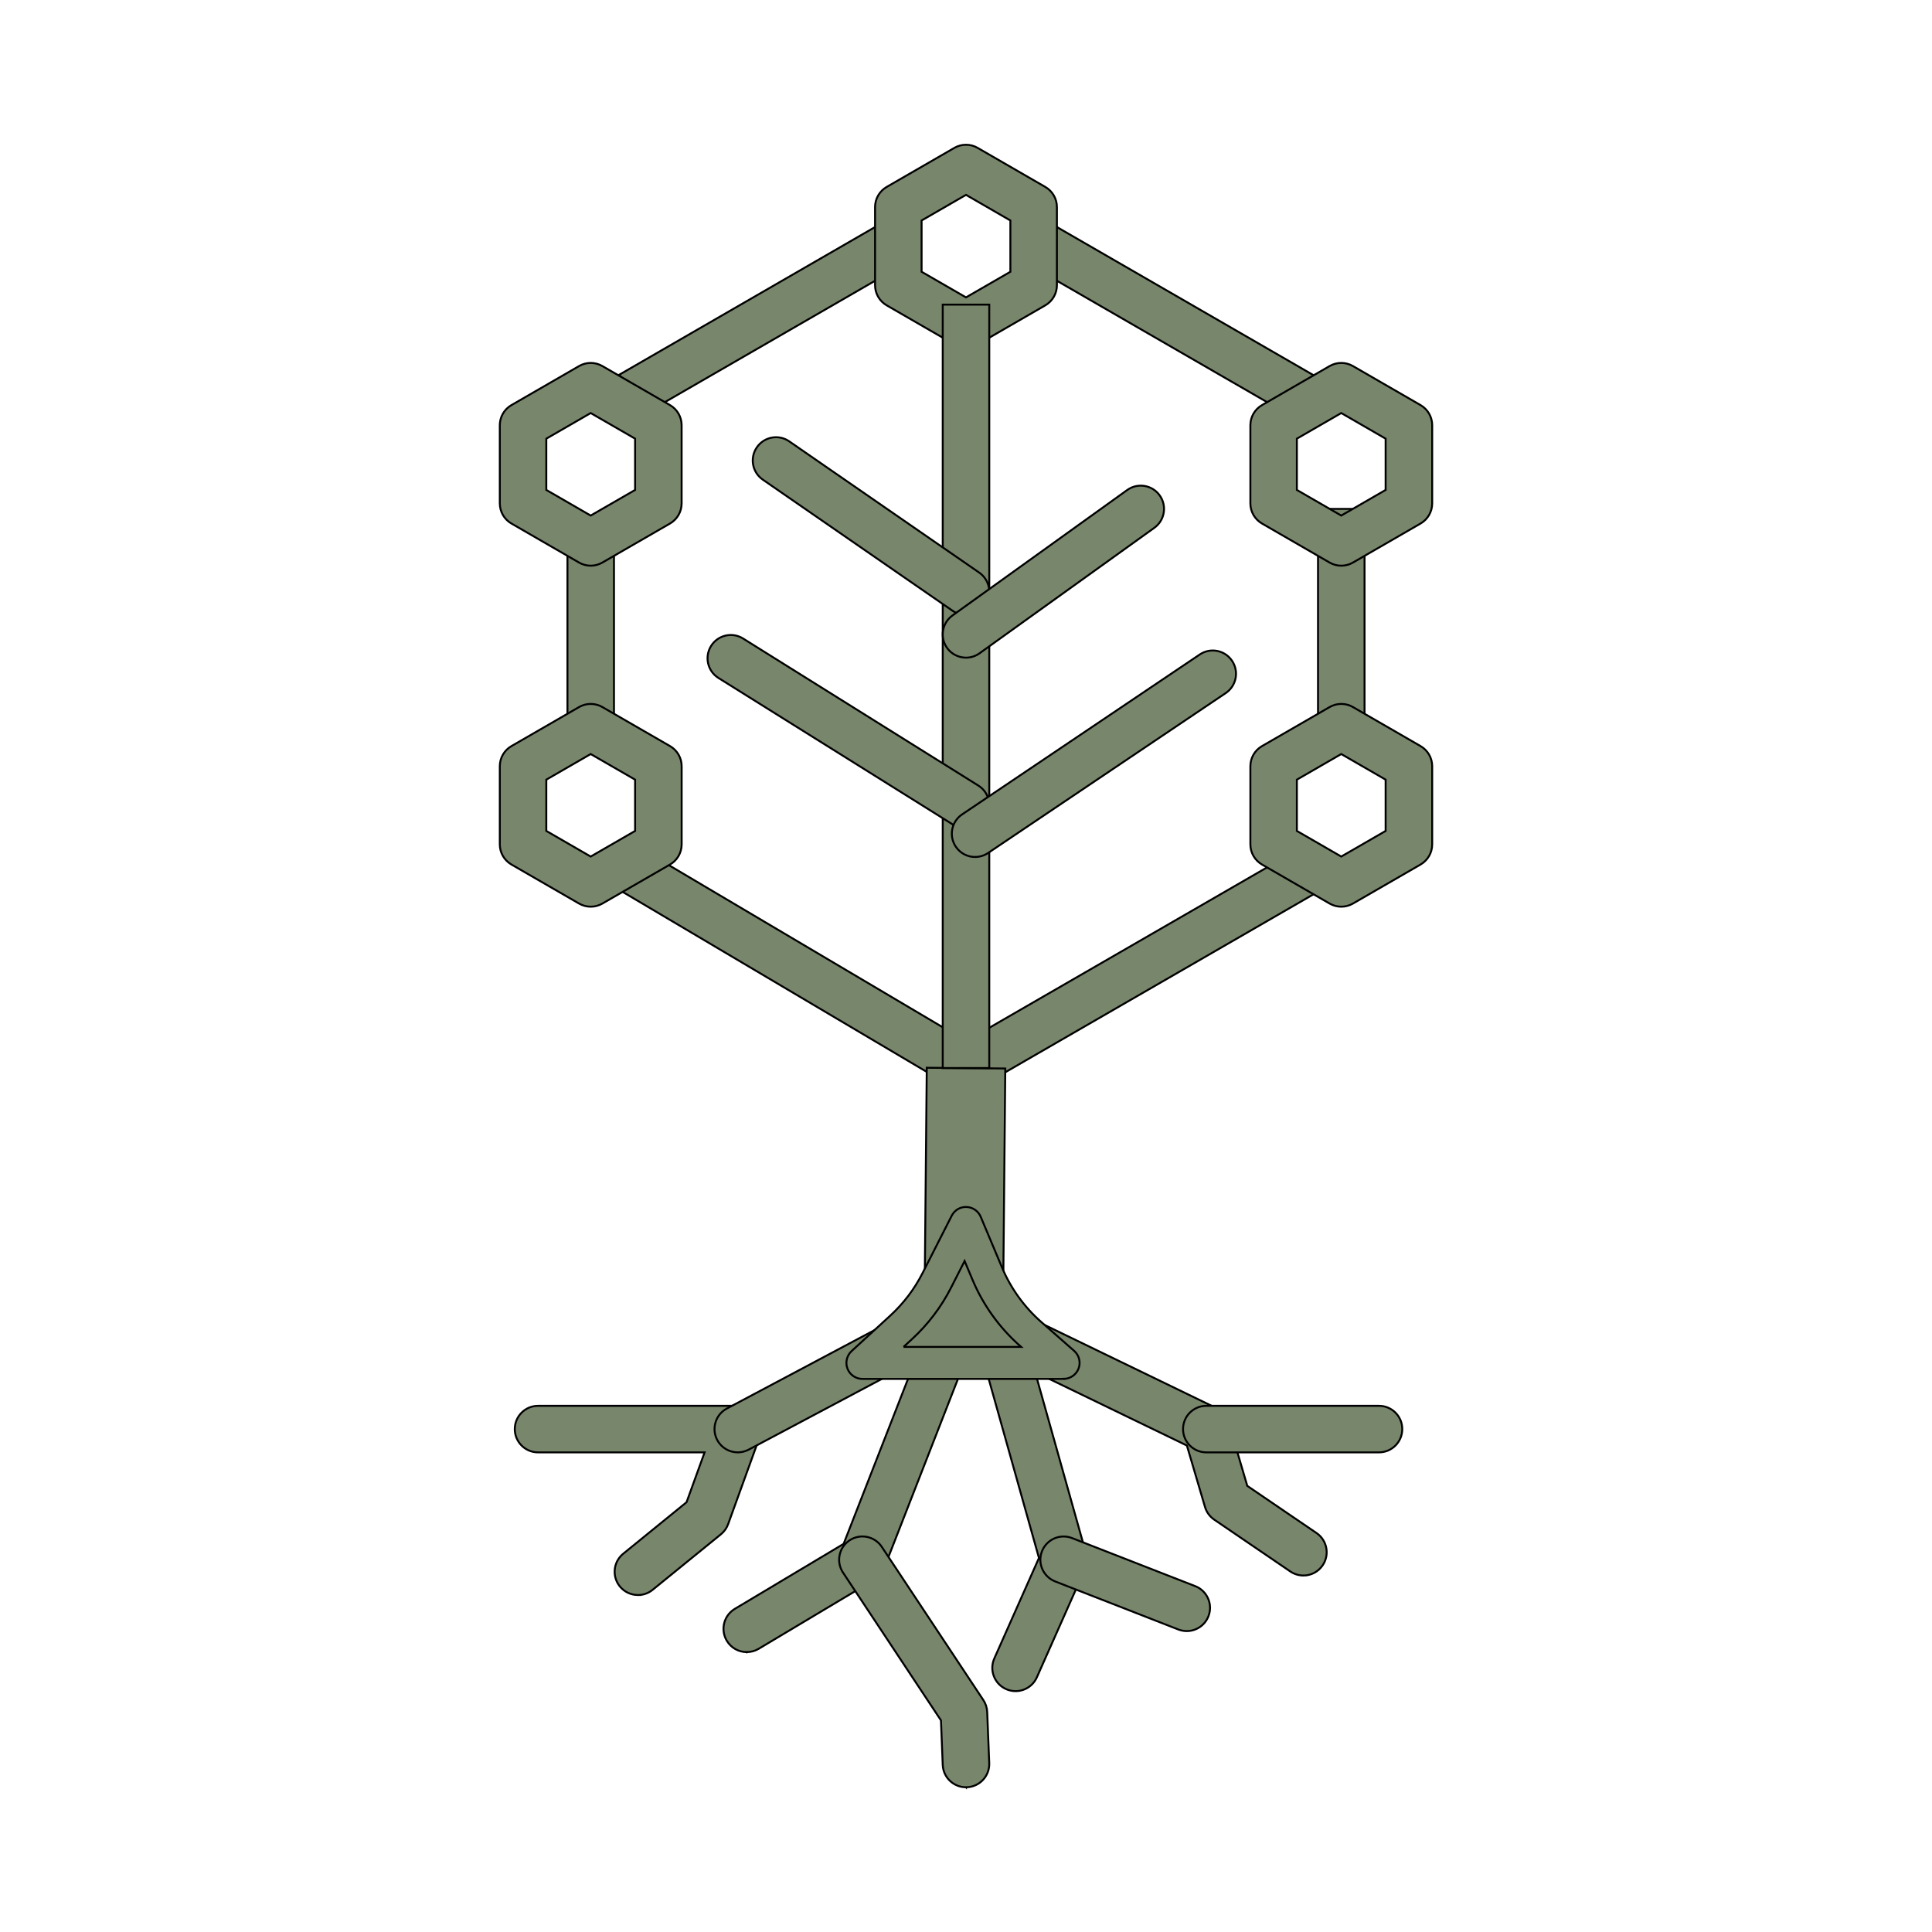
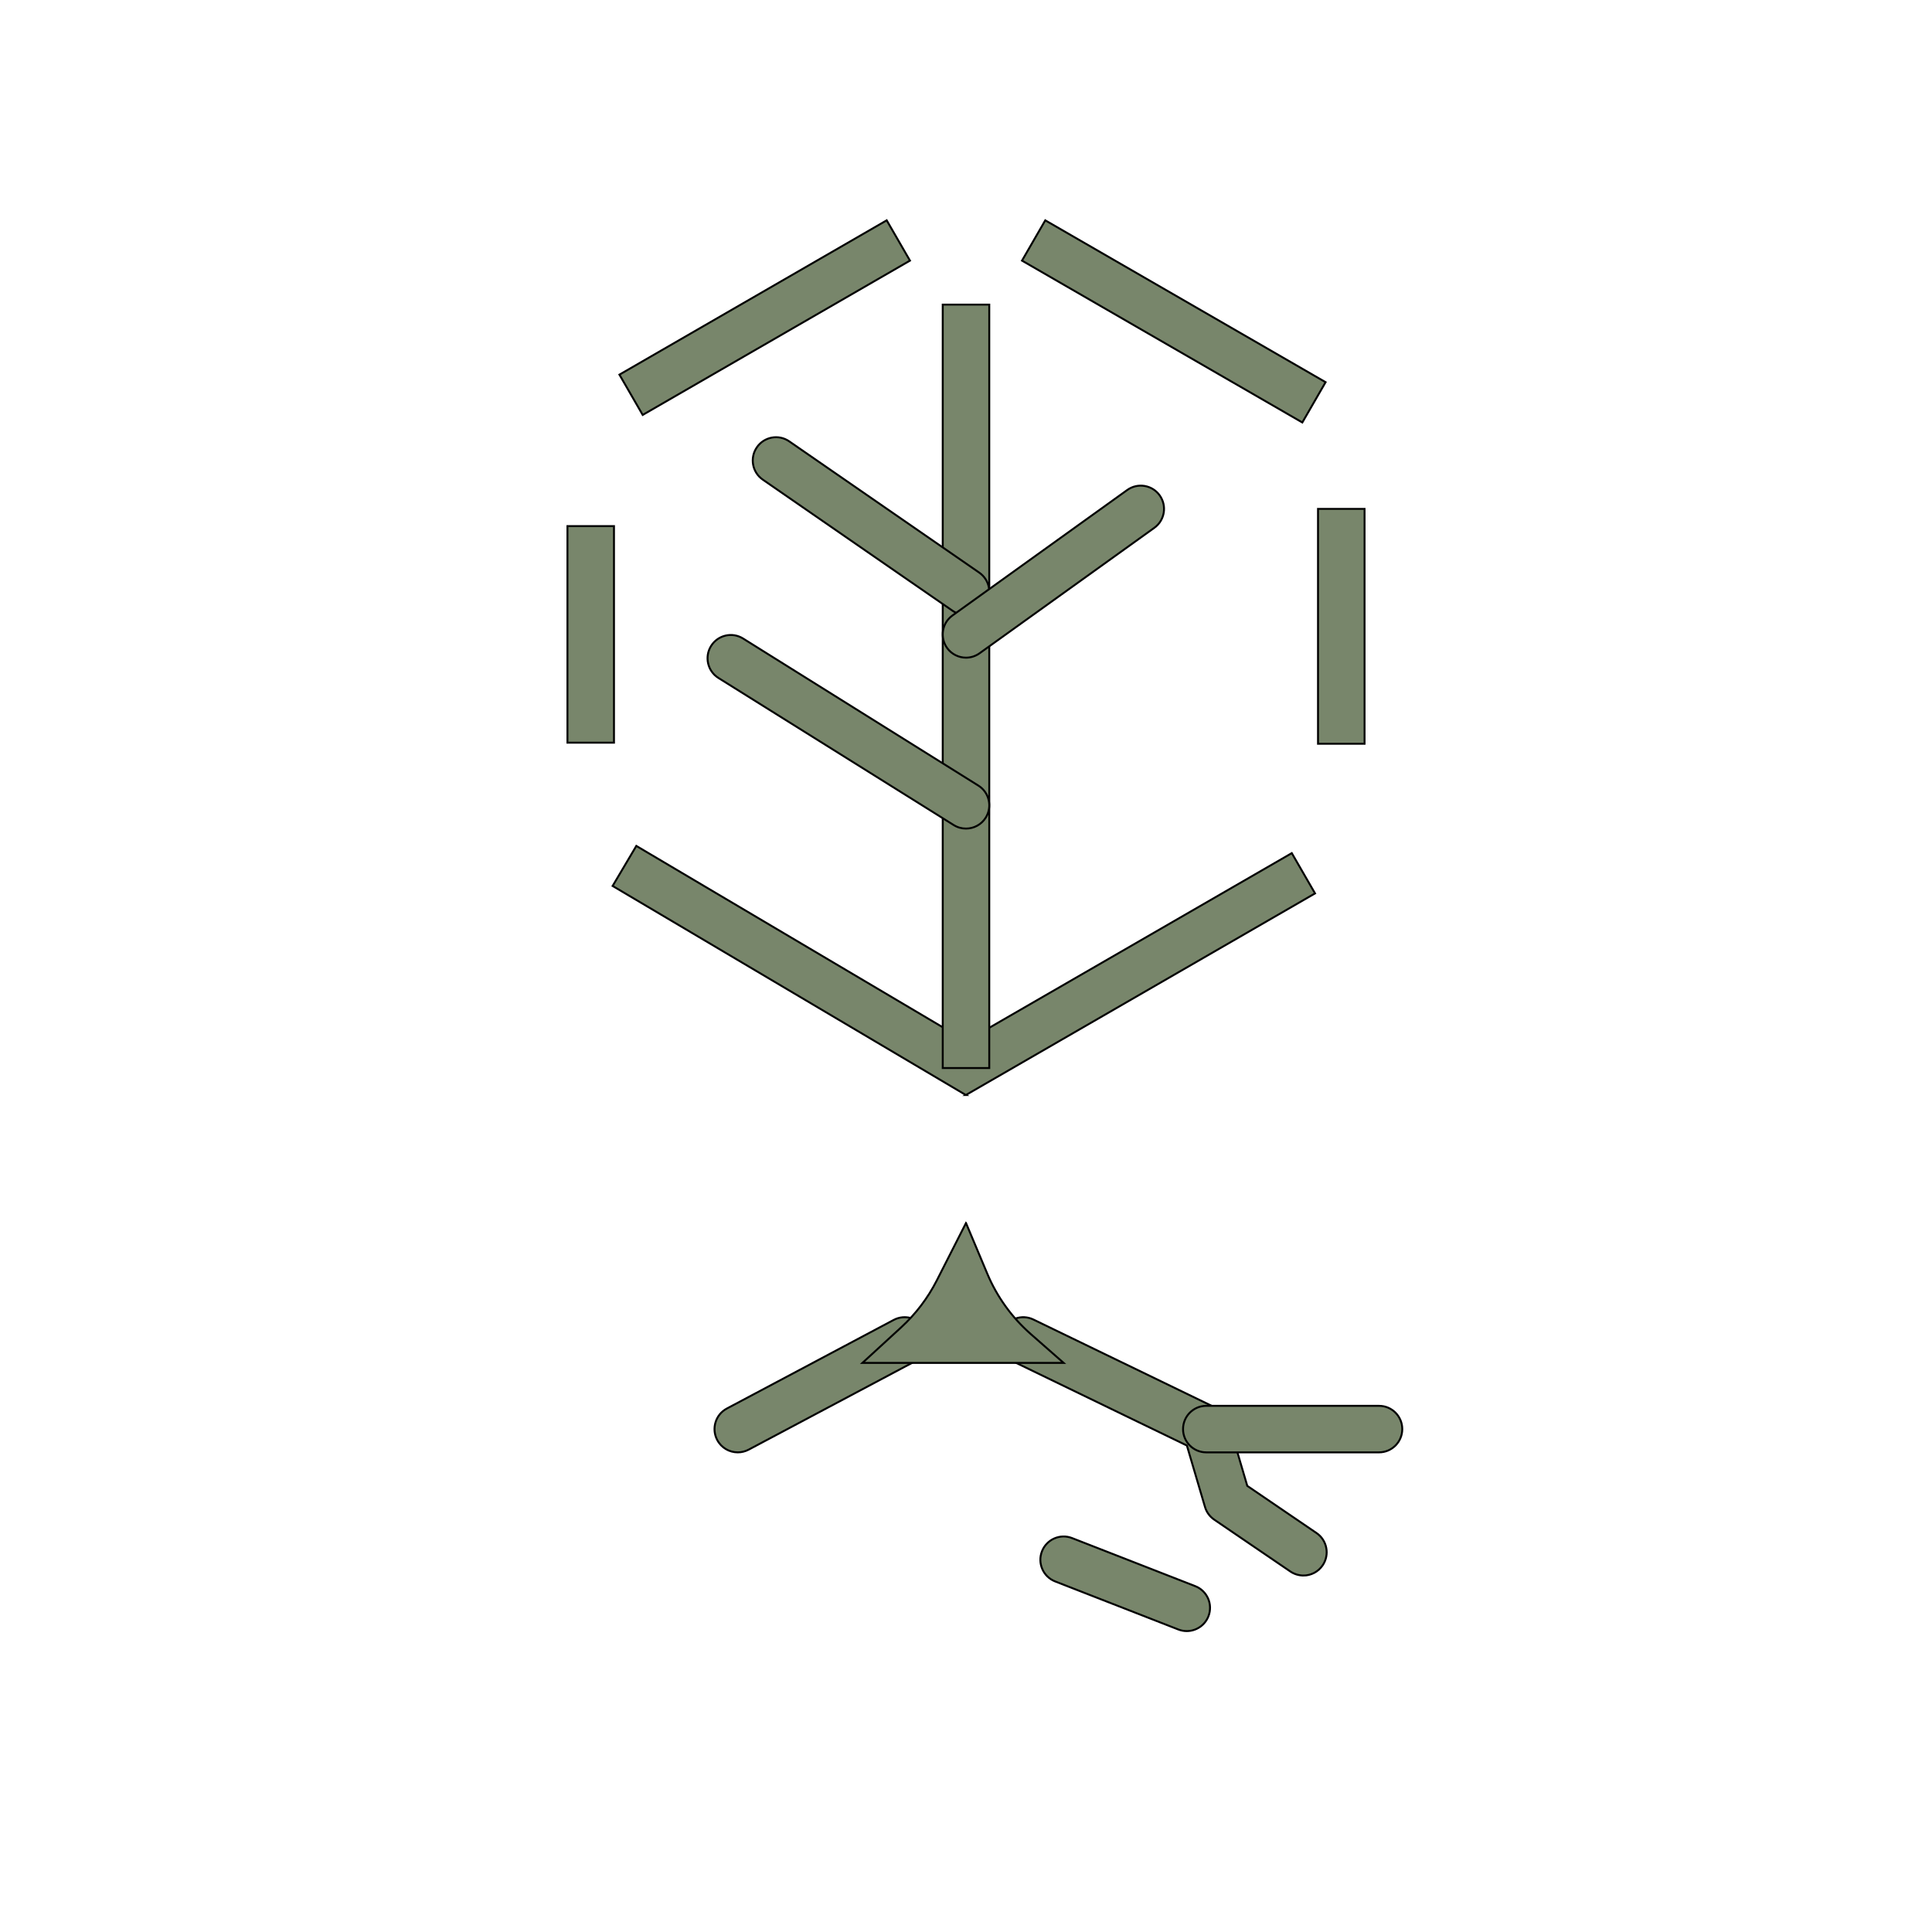
<svg xmlns="http://www.w3.org/2000/svg" width="1000" height="1000">
  <g>
    <title>Layer 1</title>
    <g stroke="null" id="svg_13">
      <path stroke="null" id="svg_1" fill="#78866b" class="st0" d="m528.987,134.902l12.042,-20.858l145.094,83.77l-12.042,20.858l-145.094,-83.77zm153.214,128.504l24.085,0l0,121.568l-24.085,0l0,-121.568zm-182.277,303.379l-182.834,-108.216l12.268,-20.728l170.716,101.036l168.549,-97.303l12.042,20.848l-180.742,104.363zm-206.211,-294.467l24.085,0l0,112.085l-24.085,0l0,-112.085zm26.901,-78.41l138.341,-79.871l12.042,20.858l-138.341,79.871l-12.042,-20.858z" />
-       <path stroke="null" id="svg_2" fill="#78866b" class="st0" d="m500,179.877c-2.077,0 -4.155,-0.542 -6.021,-1.611l-35.028,-20.216c-3.733,-2.153 -6.021,-6.127 -6.021,-10.432l0,-40.432c0,-4.305 2.288,-8.279 6.021,-10.432l35.028,-20.216c3.718,-2.153 8.324,-2.153 12.042,0l35.013,20.216c3.733,2.153 6.021,6.127 6.021,10.432l0,40.432c0,4.305 -2.288,8.279 -6.021,10.432l-35.013,20.216c-1.867,1.069 -3.944,1.611 -6.021,1.611zm-22.986,-39.213l22.986,13.262l22.971,-13.262l0,-26.538l-22.971,-13.262l-22.986,13.262l0,26.538zm217.23,152.141c-2.077,0 -4.155,-0.542 -6.021,-1.611l-35.013,-20.216c-3.733,-2.153 -6.021,-6.127 -6.021,-10.432l0,-40.432c0,-4.305 2.288,-8.279 6.021,-10.432l35.013,-20.216c3.718,-2.153 8.324,-2.153 12.042,0l35.013,20.216c3.733,2.153 6.021,6.127 6.021,10.432l0,40.432c0,4.305 -2.288,8.279 -6.021,10.432l-35.013,20.216c-1.867,1.069 -3.944,1.611 -6.021,1.611zm-22.986,-39.213l22.971,13.262l22.971,-13.262l0,-26.538l-22.971,-13.262l-22.971,13.262l0,26.538zm22.986,215.71c-2.077,0 -4.155,-0.542 -6.021,-1.611l-35.013,-20.216c-3.733,-2.153 -6.021,-6.127 -6.021,-10.432l0,-40.432c0,-4.305 2.288,-8.279 6.021,-10.432l35.013,-20.216c3.718,-2.153 8.324,-2.153 12.042,0l35.013,20.216c3.733,2.153 6.021,6.127 6.021,10.432l0,40.432c0,4.305 -2.288,8.279 -6.021,10.432l-35.013,20.216c-1.867,1.069 -3.944,1.611 -6.021,1.611zm-22.986,-39.213l22.971,13.262l22.971,-13.262l0,-26.538l-22.971,-13.262l-22.971,13.262l0,26.538zm-365.503,39.213c-2.077,0 -4.155,-0.542 -6.021,-1.611l-35.013,-20.216c-3.733,-2.153 -6.021,-6.127 -6.021,-10.432l0,-40.432c0,-4.305 2.288,-8.279 6.021,-10.432l35.013,-20.216c3.733,-2.153 8.309,-2.153 12.042,0l35.028,20.216c3.733,2.153 6.021,6.127 6.021,10.432l0,40.432c0,4.305 -2.288,8.279 -6.021,10.432l-35.028,20.216c-1.867,1.069 -3.944,1.611 -6.021,1.611zm-22.986,-39.213l22.971,13.262l22.986,-13.262l0,-26.538l-22.986,-13.262l-22.971,13.262l0,26.538zm22.986,-137.284c-2.077,0 -4.155,-0.542 -6.021,-1.611l-35.013,-20.216c-3.733,-2.153 -6.021,-6.127 -6.021,-10.432l0,-40.432c0,-4.305 2.288,-8.279 6.021,-10.432l35.013,-20.216c3.733,-2.153 8.309,-2.153 12.042,0l14.285,8.249l20.728,11.967c3.733,2.153 6.021,6.127 6.021,10.432l0,40.432c0,4.305 -2.288,8.279 -6.021,10.432l-35.028,20.216c-1.867,1.069 -3.944,1.611 -6.021,1.611l0.015,0zm-22.986,-39.213l22.971,13.262l22.986,-13.262l0,-26.538l-22.986,-13.262l-22.971,13.262l0,26.538zm195.861,412.105l1.065,-113.028l40.641,0.383l-1.065,113.028l-40.641,-0.383z" />
      <path stroke="null" id="svg_3" fill="#78866b" class="st0" d="m487.958,157.673l24.085,0l0,395.142l-24.085,0l0,-395.142z" />
      <path stroke="null" id="svg_4" fill="#78866b" class="st0" d="m499.985,318.334c-2.363,0 -4.742,-0.692 -6.834,-2.138l-98.326,-67.934c-5.479,-3.778 -6.849,-11.275 -3.056,-16.754c3.778,-5.479 11.29,-6.849 16.754,-3.056l98.326,67.934c5.464,3.778 6.849,11.275 3.056,16.754c-2.333,3.387 -6.096,5.193 -9.92,5.193z" />
      <path stroke="null" id="svg_5" fill="#78866b" class="st0" d="m500,340.402c-3.748,0 -7.436,-1.746 -9.784,-5.013c-3.884,-5.404 -2.649,-12.931 2.755,-16.799l90.469,-64.954c5.404,-3.884 12.931,-2.649 16.799,2.755c3.884,5.404 2.649,12.931 -2.755,16.799l-90.469,64.954c-2.122,1.52 -4.576,2.258 -7.015,2.258zm-0.015,88.467c-2.183,0 -4.38,-0.587 -6.367,-1.836l-121.734,-76.108c-5.645,-3.522 -7.346,-10.959 -3.823,-16.588c3.522,-5.645 10.959,-7.361 16.588,-3.823l121.749,76.108c5.645,3.522 7.346,10.959 3.823,16.588c-2.288,3.658 -6.202,5.66 -10.221,5.66l-0.015,0z" />
-       <path stroke="null" id="svg_6" fill="#78866b" class="st0" d="m504.712,443.576c-3.869,0 -7.677,-1.867 -9.995,-5.329c-3.718,-5.524 -2.243,-13.006 3.267,-16.709l123.013,-82.777c5.524,-3.718 13.006,-2.258 16.709,3.267c3.718,5.524 2.243,13.006 -3.267,16.709l-123.013,82.777c-2.062,1.385 -4.395,2.047 -6.714,2.047l0,0.015zm-174.525,382.001c-3.507,0 -6.97,-1.52 -9.348,-4.441c-4.2,-5.163 -3.417,-12.75 1.746,-16.935l32.77,-26.659l9.348,-25.801l-86.209,0c-6.653,0 -12.042,-5.389 -12.042,-12.042s5.389,-12.042 12.042,-12.042l103.384,0c3.929,0 7.602,1.912 9.86,5.133s2.8,7.331 1.46,11.019l-16.317,45.084c-0.738,2.047 -2.032,3.869 -3.718,5.238l-35.375,28.766c-2.228,1.821 -4.922,2.694 -7.587,2.694l-0.015,-0.015z" />
      <path stroke="null" id="svg_7" fill="#78866b" class="st0" d="m381.879,751.741c-4.32,0 -8.49,-2.318 -10.642,-6.398c-3.116,-5.871 -0.888,-13.171 4.983,-16.287l86.374,-45.867c5.871,-3.116 13.171,-0.888 16.287,4.983s0.888,13.171 -4.983,16.287l-86.374,45.867c-1.806,0.948 -3.733,1.415 -5.645,1.415z" />
-       <path stroke="null" id="svg_8" fill="#78866b" class="st0" d="m386.545,855.125c-4.094,0 -8.099,-2.092 -10.356,-5.871c-3.417,-5.705 -1.55,-13.096 4.155,-16.513l56.313,-33.644l42.811,-109.646c2.424,-6.202 9.408,-9.258 15.595,-6.834c6.202,2.424 9.258,9.408 6.834,15.595l-44.301,113.485c-0.978,2.499 -2.74,4.591 -5.043,5.961l-59.851,35.751c-1.942,1.159 -4.064,1.701 -6.172,1.701l0.015,0.015z" />
-       <path stroke="null" id="svg_9" fill="#78866b" class="st0" d="m499.985,925.077c-6.428,0 -11.771,-5.073 -12.027,-11.561l-0.918,-23.061l-50.699,-76.484c-3.673,-5.54 -2.153,-13.021 3.387,-16.694c5.54,-3.673 13.021,-2.168 16.694,3.387l52.55,79.284c1.219,1.836 1.912,3.974 2.002,6.172l1.054,26.433c0.271,6.653 -4.907,12.253 -11.546,12.509l-0.497,0l0,0.015zm25.665,-49.75c-1.626,0 -3.297,-0.331 -4.877,-1.039c-6.081,-2.694 -8.821,-9.815 -6.112,-15.896l23.106,-51.993l-30.693,-109.3c-1.791,-6.398 1.942,-13.051 8.339,-14.857c6.413,-1.806 13.051,1.942 14.857,8.339l31.867,113.485c0.753,2.694 0.557,5.585 -0.587,8.144l-24.868,55.967c-2.002,4.486 -6.398,7.15 -11.019,7.15l-0.015,0z" />
      <path stroke="null" id="svg_10" fill="#78866b" class="st0" d="m614.268,844.242c-1.46,0 -2.935,-0.271 -4.38,-0.828l-63.735,-24.868c-6.202,-2.424 -9.258,-9.408 -6.834,-15.595c2.424,-6.202 9.408,-9.258 15.595,-6.834l63.735,24.868c6.202,2.424 9.258,9.408 6.834,15.595c-1.852,4.757 -6.413,7.662 -11.23,7.662l0.015,0zm60.363,-28.766c-2.333,0 -4.697,-0.677 -6.774,-2.092l-39.379,-26.824c-2.303,-1.566 -3.989,-3.884 -4.772,-6.548l-9.378,-31.807l-89.942,-43.533c-5.991,-2.905 -8.49,-10.101 -5.6,-16.092c2.905,-5.991 10.101,-8.49 16.092,-5.6l94.744,45.867c3.056,1.475 5.344,4.185 6.307,7.436l9.664,32.801l35.826,24.401c5.494,3.748 6.924,11.23 3.176,16.739c-2.333,3.417 -6.112,5.269 -9.965,5.269l0,-0.015z" />
      <path stroke="null" id="svg_11" fill="#78866b" class="st0" d="m713.768,751.741l-89.385,0c-6.653,0 -12.042,-5.389 -12.042,-12.042s5.389,-12.042 12.042,-12.042l89.385,0c6.653,0 12.042,5.389 12.042,12.042s-5.389,12.042 -12.042,12.042zm-213.768,-118.723l-15.083,29.67c-4.666,9.182 -10.944,17.446 -18.53,24.401l-20.005,18.35l104.152,0l-17.025,-14.948c-9.769,-8.58 -17.462,-19.253 -22.489,-31.235l-11.019,-26.222l0,-0.015z" />
-       <path stroke="null" id="svg_12" fill="#78866b" class="st0" d="m550.533,713.717l-104.152,0c-3.417,0 -6.473,-2.092 -7.722,-5.284c-1.234,-3.176 -0.391,-6.789 2.122,-9.107l20.005,-18.35c6.879,-6.307 12.509,-13.728 16.739,-22.053l15.083,-29.67c1.46,-2.875 4.426,-4.666 7.677,-4.516c3.221,0.12 6.081,2.092 7.331,5.073l11.019,26.222c4.516,10.763 11.546,20.517 20.322,28.224l17.025,14.948c2.589,2.273 3.507,5.916 2.288,9.137s-4.305,5.359 -7.752,5.359l0.015,0.015zm-82.882,-16.558l60.905,0l-0.512,-0.452c-10.642,-9.348 -19.178,-21.195 -24.657,-34.246l-4.109,-9.769l-6.985,13.743c-5.133,10.101 -11.967,19.087 -20.307,26.749l-4.32,3.974l-0.015,0z" />
    </g>
  </g>
</svg>